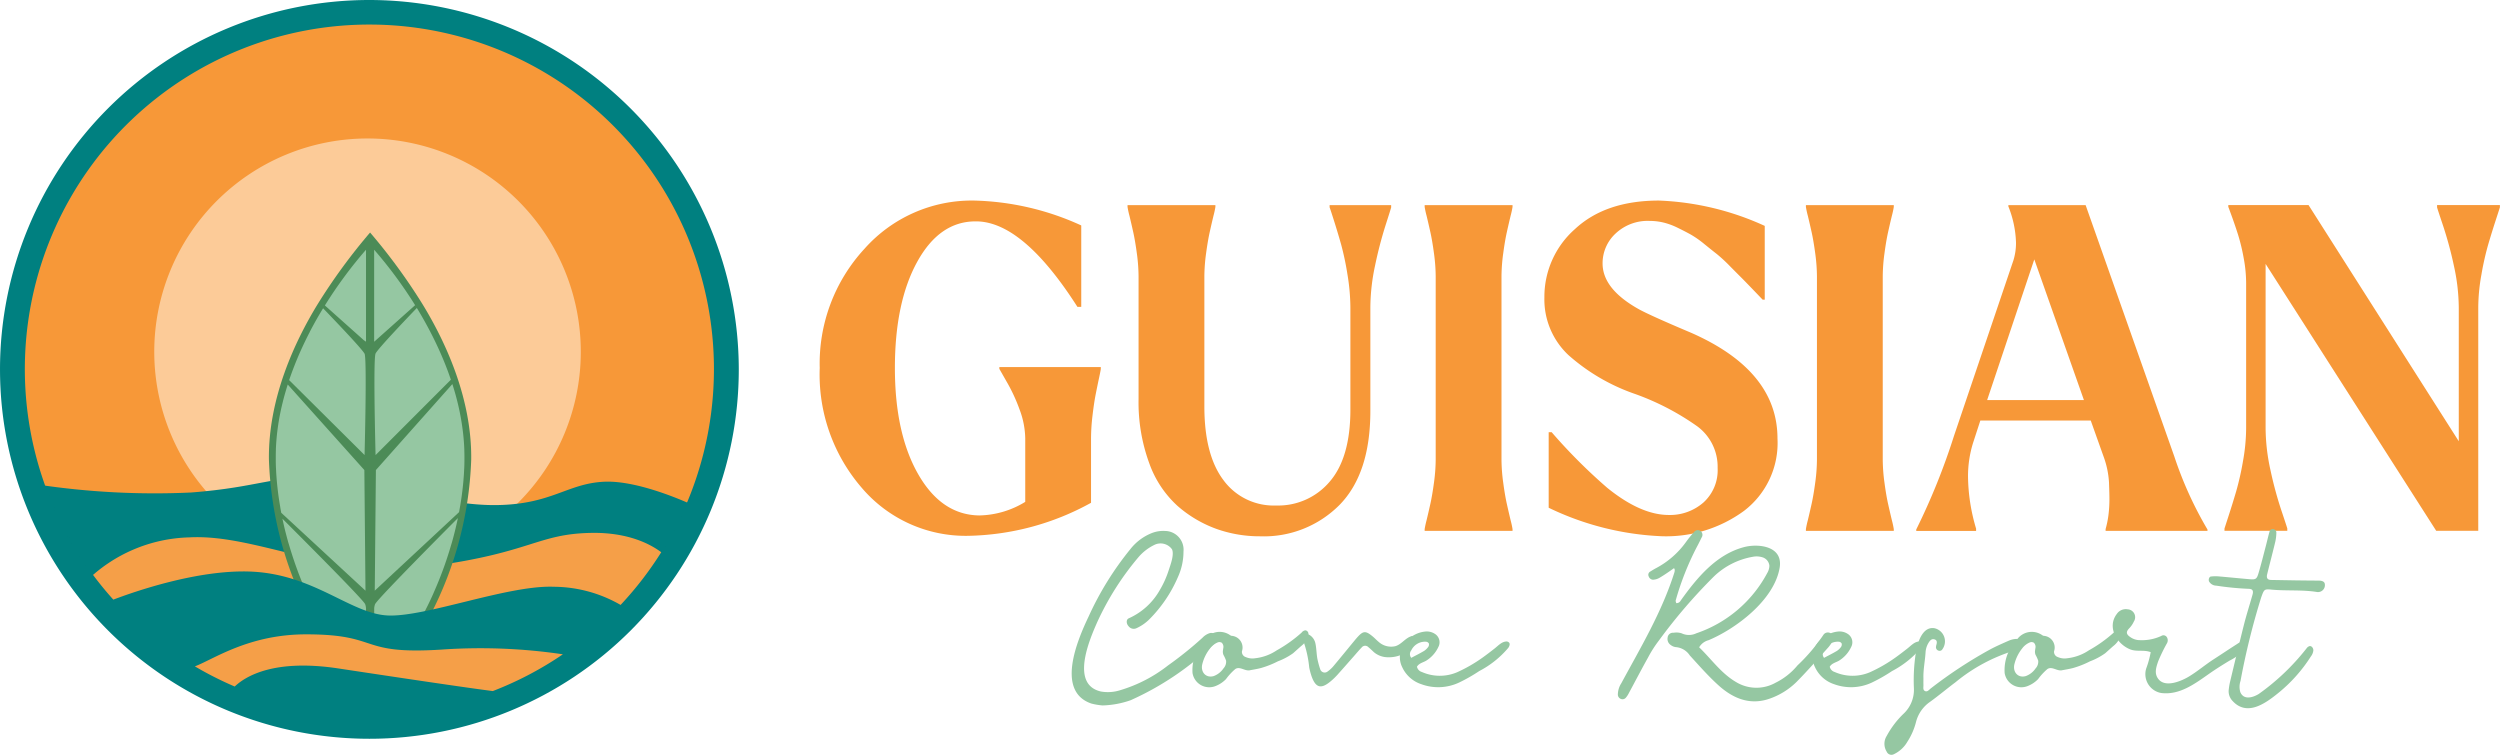
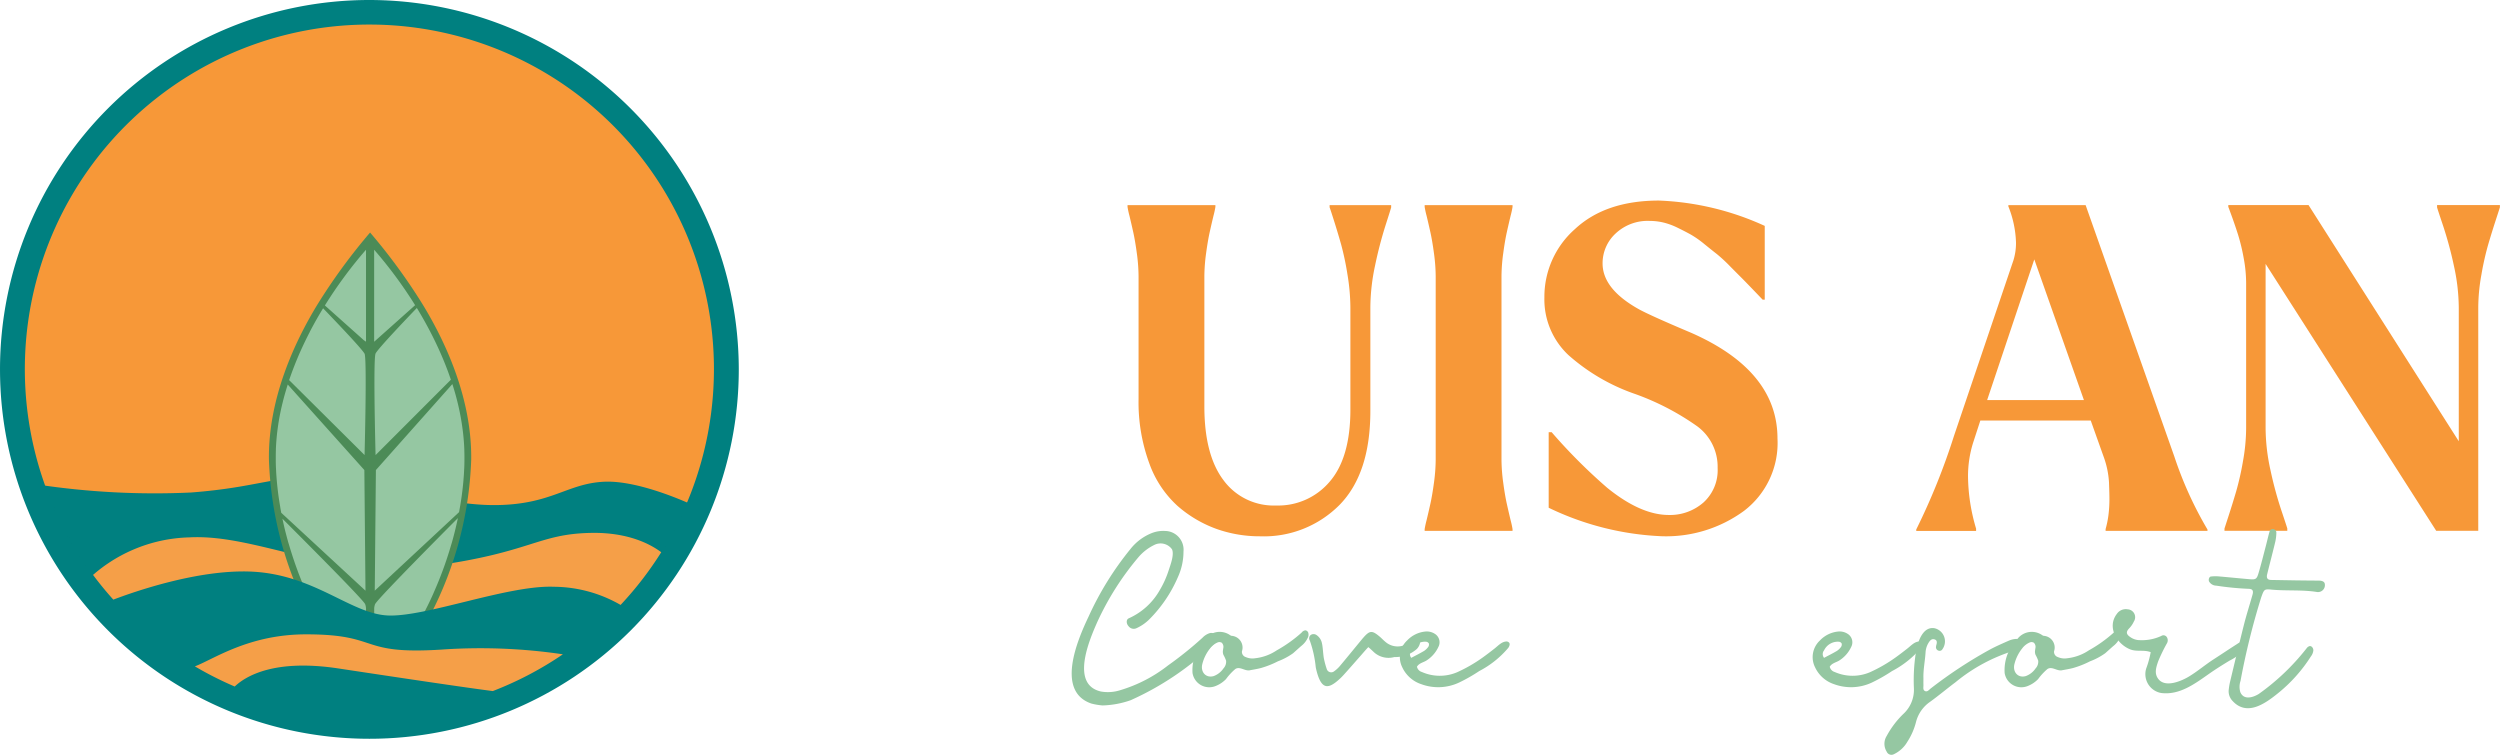
<svg xmlns="http://www.w3.org/2000/svg" id="Footer_Logo" data-name="Footer Logo" width="253.482" height="76.53" viewBox="0 0 253.482 76.53">
  <g id="Group_186" data-name="Group 186" transform="translate(0)">
    <g id="Group_182" data-name="Group 182" transform="translate(1.538 1.515)">
      <g id="Group_181" data-name="Group 181">
        <path id="Path_289" data-name="Path 289" d="M145.19,82.562c0,20.05-16,36.3-35.726,36.3s-35.726-16.254-35.726-36.3,15.995-36.3,35.726-36.3S145.19,62.51,145.19,82.562Z" transform="translate(-73.738 -46.258)" fill="#f79838" fill-rule="evenodd" />
      </g>
    </g>
-     <path id="Path_290" data-name="Path 290" d="M180.363,124.171a21.624,21.624,0,1,1-21.624-21.624A21.625,21.625,0,0,1,180.363,124.171Z" transform="translate(-121.474 -88.506)" fill="#fccb98" fill-rule="evenodd" />
    <path id="Path_291" data-name="Path 291" d="M155.76,272.523s-3.181,6.161-4.77,7.95S136.481,291.2,133.3,291.8s-16.3,2.188-23.254-1.192S93.75,279.081,92.756,276.9a28.4,28.4,0,0,1-1.59-5.167s14.311-.994,18.881-.994,22.658,2.783,25.44,1.789S153.573,271.132,155.76,272.523Z" transform="translate(-85.75 -219.269)" fill="#f59f48" fill-rule="evenodd" />
    <path id="Path_292" data-name="Path 292" d="M150.286,259.915s-5.461-2.638-9.192-2.457-5.279,2.275-10.831,2.367-12.377-2.367-17.474-2.732-6.462.911-13.562,1.457a79.387,79.387,0,0,1-15.654-.82,21.986,21.986,0,0,0,2.73,6.281c2,3.094,2.275,3.549,2.275,3.549A15.456,15.456,0,0,1,99.046,263.1c6.916-.365,14.471,4.278,24.573,2.912s10.739-3.277,16.2-3.367,7.735,2.548,7.735,2.548Z" transform="translate(-79.847 -208.614)" fill="teal" fill-rule="evenodd" />
    <g id="Group_185" data-name="Group 185" transform="translate(27.265 23.578)">
      <g id="Group_184" data-name="Group 184" transform="translate(0)">
        <g id="Group_183" data-name="Group 183" transform="translate(0.283 0.657)">
          <path id="Path_293" data-name="Path 293" d="M205.847,187.447s4.8-8.192,4.6-17.476c-.226-10.764-9.946-21.61-9.946-21.61s-9.166,9.947-9.83,21.219a30.381,30.381,0,0,0,4.72,17.867Z" transform="translate(-190.625 -148.361)" fill="#95c7a2" />
        </g>
        <path id="Path_294" data-name="Path 294" d="M256.3,178.124l-.172-.263-.159.142c.057.095.116.187.175.282Z" transform="translate(-241.149 -170.64)" fill="#8acbaa" />
        <path id="Path_295" data-name="Path 295" d="M275.791,271.953l-.2.189c-.039.2-.077.4-.118.6.275-.277.436-.437.436-.437Z" transform="translate(-256.308 -243.795)" fill="#8acbaa" />
        <path id="Path_296" data-name="Path 296" d="M204.952,152.708a58.824,58.824,0,0,0-5.338-7.3h0a58.781,58.781,0,0,0-5.338,7.3c-2.287,3.745-5,9.513-4.919,15.732A36.832,36.832,0,0,0,194.1,185.3l.1.164h10.822l.1-.164a36.849,36.849,0,0,0,4.745-16.859C209.949,162.221,207.239,156.453,204.952,152.708Zm-13.529,7.618c.237-.7.5-1.383.769-2.041,0-.005,0-.011.007-.015q.2-.485.411-.949c0-.009.009-.02.013-.028q.209-.461.425-.906c0-.008.008-.016.011-.024.145-.3.292-.59.44-.873a.055.055,0,0,1,0-.011c.45-.866.908-1.667,1.35-2.391.8.831,3.988,4.141,4.218,4.631.233.88-.014,10.249-.014,10.249l-.158-.158v0l-7.491-7.44c0-.014.009-.027.014-.041h0Zm-.83,13.43h0c-.036-.19-.071-.385-.1-.579,0-.024-.008-.048-.012-.073-.03-.173-.057-.349-.085-.526-.008-.052-.016-.1-.024-.158-.024-.16-.046-.321-.068-.484-.008-.072-.018-.144-.027-.218-.019-.149-.036-.3-.053-.451-.01-.087-.019-.175-.028-.264-.014-.141-.027-.283-.04-.424-.009-.1-.018-.205-.025-.31-.01-.131-.02-.264-.029-.4s-.013-.24-.019-.361-.013-.237-.018-.358q-.01-.263-.014-.526c0-.066,0-.129,0-.2,0-.316,0-.627.011-.94,0-.03,0-.062,0-.093.01-.3.029-.6.053-.895,0-.041.006-.082.009-.123.026-.3.056-.592.093-.886,0-.031.009-.061.012-.092q.122-.946.315-1.864a.012.012,0,0,0,0,0c.064-.3.134-.606.207-.9l.014-.056c.073-.3.152-.588.234-.878,0-.015.009-.03.014-.046.08-.281.164-.557.252-.832l7.644,8.532h0l.124.14.115,12.231-.044-.04h0l-8.5-7.861C190.6,173.8,190.6,173.777,190.593,173.756Zm8.608,11.007h-4.614c-.154-.266-.477-.846-.884-1.682l-.007-.014c-.159-.328-.331-.7-.51-1.1-.008-.018-.015-.035-.023-.052-.132-.3-.267-.613-.4-.949,0-.009-.008-.017-.012-.026-.042-.1-.084-.207-.127-.314-.011-.03-.024-.059-.035-.088q-.2-.495-.394-1.034c-.012-.031-.023-.061-.034-.093-.038-.106-.077-.214-.115-.322-.018-.049-.034-.1-.052-.147-.037-.109-.075-.219-.112-.33-.012-.03-.022-.062-.032-.095-.073-.214-.143-.434-.214-.658-.018-.056-.035-.112-.054-.169-.033-.107-.066-.217-.1-.326l-.06-.2q-.049-.162-.1-.328c-.021-.07-.04-.142-.06-.214q-.078-.28-.152-.567c-.022-.085-.045-.169-.067-.255-.026-.1-.051-.209-.078-.315-.022-.091-.043-.181-.065-.274s-.048-.205-.071-.308c-.029-.126-.056-.253-.083-.381-.007-.032-.014-.063-.02-.1,1.765,1.771,7.675,7.676,8.338,8.586h0a.435.435,0,0,1,.051.083,1.455,1.455,0,0,1,.085.45v1.217Zm0-28.287-.228-.156-3.942-3.519.019-.03h0a43.777,43.777,0,0,1,4.151-5.618Zm.826-9.322a43.953,43.953,0,0,1,4.151,5.618h0l.175.281h0l.016.026c.443.725.9,1.528,1.354,2.4a.192.192,0,0,1,.008.018q.22.422.436.866l.015.031q.214.44.422.9l.016.035q.209.463.409.943l.009.021c.273.657.531,1.337.767,2.039l-7.443,7.45-.192.191s-.254-9.58-.006-10.281a.089.089,0,0,1,.006-.016c.228-.491,3.437-3.843,4.183-4.617-.059-.1-.117-.188-.175-.282l-4.014,3.583-.137.122v-9.322Zm9.139,22c0,.109-.011.217-.017.325-.006.132-.012.266-.02.4s-.017.244-.027.364-.017.23-.027.345c-.01.132-.024.262-.037.393q-.015.151-.031.3c-.016.141-.032.281-.05.421-.01.085-.021.169-.032.253-.02.152-.041.3-.063.453-.01.065-.019.126-.029.19-.026.168-.053.336-.081.5,0,.03-.011.06-.016.091-.032.189-.067.38-.1.566h0c-.039.2-.077.4-.118.6h0c-.012.056-.025.111-.037.165-.026.128-.054.255-.083.381-.023.1-.047.206-.071.308s-.043.183-.065.274c-.025.106-.051.21-.077.315-.021.084-.043.169-.065.253-.052.2-.1.389-.156.58-.019.067-.038.135-.056.2l-.1.331c-.019.066-.039.132-.059.2-.034.111-.067.221-.1.332-.016.051-.033.1-.049.154-.075.238-.15.472-.227.7-.007.021-.014.042-.02.064-.039.113-.079.226-.117.339-.016.045-.031.089-.046.134l-.12.334c-.008.022-.016.042-.024.065-.136.372-.273.728-.408,1.07-.009.02-.017.042-.025.062-.19.475-.378.915-.558,1.322l0,.011a30.971,30.971,0,0,1-1.409,2.814h-4.615v-1.217a1.447,1.447,0,0,1,.086-.45.392.392,0,0,1,.051-.083c.619-.874,6.665-6.963,8.353-8.657.041-.2.079-.4.118-.6l-8.471,7.889-.08.075.115-12.231.163-.183,7.59-8.534c.094.292.184.59.269.887,0,.01,0,.018.008.027q.126.442.237.891c0,.015.008.031.011.045A24.721,24.721,0,0,1,209,165.4c0,.031.009.061.012.092.037.292.067.59.093.886,0,.041.007.082.01.123.024.3.042.595.054.895,0,.031,0,.063,0,.093.01.314.016.625.011.94,0,.06,0,.118,0,.179C209.176,168.794,209.173,168.977,209.166,169.158Z" transform="translate(-189.355 -145.409)" fill="#4c8b57" />
      </g>
    </g>
    <path id="Path_297" data-name="Path 297" d="M104.279,39.448A37.453,37.453,0,1,0,141.733,76.9,37.5,37.5,0,0,0,104.279,39.448Zm12.512,70.07c-2.749-.354-8.716-1.243-15.659-2.295-6.493-.983-9.394.774-10.508,1.834a35.066,35.066,0,0,1-4.038-2.044c1.932-.74,5.476-3.247,11.27-3.247,7.645,0,5.188,2.092,13.743,1.545a56.853,56.853,0,0,1,12.3.479A34.948,34.948,0,0,1,116.791,109.518Zm12.958-8.735a13.722,13.722,0,0,0-6.773-1.842c-4.641-.183-13.013,3.094-16.837,2.912s-7.554-4.277-14.107-4.458c-5.277-.148-11.495,2.008-13.717,2.851a34.935,34.935,0,1,1,51.435.537Z" transform="translate(-66.826 -39.448)" fill="teal" fill-rule="evenodd" />
  </g>
  <g id="Group_187" data-name="Group 187" transform="translate(83.117 20.335)">
-     <path id="Path_298" data-name="Path 298" d="M444.876,135.742a14.555,14.555,0,0,1,11.148-4.908,27.594,27.594,0,0,1,10.847,2.523v8.257h-.387q-5.51-8.624-10.244-8.67h-.086q-3.659,0-5.918,4.106t-2.26,10.757q0,6.652,2.367,10.78t6.2,4.174a9.217,9.217,0,0,0,4.649-1.376v-6.422a8.62,8.62,0,0,0-.581-2.959,17.224,17.224,0,0,0-1.313-2.821l-.732-1.284v-.183h10.287v.184q0,.092-.172.895t-.344,1.674q-.173.872-.323,2.156a20.165,20.165,0,0,0-.151,2.34v6.514a26.714,26.714,0,0,1-12.483,3.349,13.833,13.833,0,0,1-10.7-4.794,17.553,17.553,0,0,1-4.326-12.225A17.149,17.149,0,0,1,444.876,135.742Z" transform="translate(-440.357 -130.834)" fill="#f79838" />
    <path id="Path_299" data-name="Path 299" d="M589.508,132.9v.184a8.934,8.934,0,0,1-.194.895q-.194.8-.387,1.674t-.366,2.156a17.7,17.7,0,0,0-.172,2.34V153.31q0,4.909,1.937,7.477a6.314,6.314,0,0,0,5.337,2.569,6.836,6.836,0,0,0,5.445-2.431q2.087-2.431,2.087-7.294V143.309a21.089,21.089,0,0,0-.3-3.395,28.447,28.447,0,0,0-.646-3.05q-.345-1.215-.731-2.431t-.431-1.307V132.9h6.241v.229q0,.046-.581,1.858a41.048,41.048,0,0,0-1.054,4.06,20.669,20.669,0,0,0-.474,4.266v10.459q0,6.331-3.12,9.519a10.8,10.8,0,0,1-8.071,3.188,13.026,13.026,0,0,1-4.434-.757,12.358,12.358,0,0,1-3.917-2.317,10.666,10.666,0,0,1-2.884-4.358,17.942,17.942,0,0,1-1.076-6.468V140.144a17.824,17.824,0,0,0-.172-2.34q-.173-1.284-.366-2.156t-.387-1.674a8.982,8.982,0,0,1-.194-.895V132.9h8.91Z" transform="translate(-549.392 -132.437)" fill="#f79838" />
    <path id="Path_300" data-name="Path 300" d="M716,133.079V132.9h8.91v.184a8.983,8.983,0,0,1-.194.895q-.193.8-.387,1.674t-.366,2.156a17.666,17.666,0,0,0-.172,2.34v18.533a17.7,17.7,0,0,0,.172,2.34q.172,1.285.366,2.156t.387,1.674a9.054,9.054,0,0,1,.194.895v.183H716v-.183a9.084,9.084,0,0,1,.194-.895q.194-.8.387-1.674t.366-2.156a17.8,17.8,0,0,0,.172-2.34V140.143a17.842,17.842,0,0,0-.172-2.34q-.173-1.284-.366-2.156t-.387-1.674A8.983,8.983,0,0,1,716,133.079Z" transform="translate(-654.667 -132.436)" fill="#f79838" />
    <path id="Path_301" data-name="Path 301" d="M770.552,140.651a9.144,9.144,0,0,1,3.1-6.927q3.1-2.89,8.523-2.89a28.32,28.32,0,0,1,10.718,2.569v7.477h-.215q-.173-.183-1.012-1.055t-1.162-1.193q-.323-.32-1.141-1.147a15.725,15.725,0,0,0-1.313-1.216q-.5-.389-1.291-1.032a10.076,10.076,0,0,0-1.377-.963q-.581-.32-1.334-.688a6.924,6.924,0,0,0-1.442-.528,6.067,6.067,0,0,0-1.377-.16,4.743,4.743,0,0,0-3.465,1.284,4.1,4.1,0,0,0-1.313,3.028q0,2.615,3.745,4.679,1.291.688,5.208,2.34,8.781,3.853,8.781,10.734a8.65,8.65,0,0,1-3.4,7.339,13.38,13.38,0,0,1-8.307,2.569,29.127,29.127,0,0,1-11.492-2.89v-7.661h.3a55.478,55.478,0,0,0,5.639,5.642q3.4,2.752,6.241,2.752a5.142,5.142,0,0,0,3.508-1.261,4.417,4.417,0,0,0,1.442-3.509,5.089,5.089,0,0,0-2.066-4.22,26.161,26.161,0,0,0-6.241-3.257,20.01,20.01,0,0,1-6.822-3.968A7.729,7.729,0,0,1,770.552,140.651Z" transform="translate(-697.078 -130.834)" fill="#f79838" />
-     <path id="Path_302" data-name="Path 302" d="M889.712,133.079V132.9h8.91v.184a8.99,8.99,0,0,1-.193.895q-.194.8-.388,1.674t-.366,2.156a17.657,17.657,0,0,0-.172,2.34v18.533a17.679,17.679,0,0,0,.172,2.34q.171,1.285.366,2.156t.388,1.674a9.062,9.062,0,0,1,.193.895v.183h-8.91v-.183a9.072,9.072,0,0,1,.194-.895q.194-.8.387-1.674t.366-2.156a17.8,17.8,0,0,0,.172-2.34V140.143a17.842,17.842,0,0,0-.172-2.34q-.173-1.284-.366-2.156t-.387-1.674A8.992,8.992,0,0,1,889.712,133.079Z" transform="translate(-789.723 -132.436)" fill="#f79838" />
    <path id="Path_303" data-name="Path 303" d="M940,165.787a67.2,67.2,0,0,0,3.831-9.5l6.026-17.8a5.971,5.971,0,0,0,.258-1.789,10.62,10.62,0,0,0-.775-3.67V132.9h7.834l9,25.506a38.082,38.082,0,0,0,3.357,7.386v.138H959.2v-.183a10.049,10.049,0,0,0,.28-1.353,12.806,12.806,0,0,0,.107-1.766q0-.458-.043-1.628a9.077,9.077,0,0,0-.56-2.638l-1.291-3.624H946.5l-.732,2.248a11.332,11.332,0,0,0-.517,3.486,19.031,19.031,0,0,0,.818,5.23v.229H940v-.137Zm7.188-13.12h9.814L951.97,138.4Z" transform="translate(-828.824 -132.436)" fill="#f79838" />
    <path id="Path_304" data-name="Path 304" d="M1080.875,164.363q.387-1.192.753-2.431a28.912,28.912,0,0,0,.689-3.051,19.306,19.306,0,0,0,.323-3.372V140.785a13.991,13.991,0,0,0-.258-2.569,19.7,19.7,0,0,0-.56-2.317q-.3-.94-.624-1.835t-.366-.986v-.184h8.135L1104.2,156.84V143.308a20.186,20.186,0,0,0-.5-4.289,38.465,38.465,0,0,0-1.1-4.06q-.6-1.789-.6-1.835v-.229h6.37v.229q-.043.138-.431,1.33t-.753,2.431a28.756,28.756,0,0,0-.688,3.05,19.271,19.271,0,0,0-.323,3.372v22.616h-4.261l-17.3-27.065V155.51a20.129,20.129,0,0,0,.5,4.289,38.088,38.088,0,0,0,1.1,4.06q.6,1.789.6,1.835v.229h-6.37v-.229C1080.473,165.6,1080.615,165.159,1080.875,164.363Z" transform="translate(-938.015 -132.436)" fill="#f79838" />
  </g>
  <g id="Group_188" data-name="Group 188" transform="translate(108.661 53.653)">
    <path id="Path_305" data-name="Path 305" d="M557.148,298.874c-3.621-1.239-1.419-6.419-.287-8.8a31.381,31.381,0,0,1,4.253-6.867,5.211,5.211,0,0,1,2.2-1.631,3.2,3.2,0,0,1,1.329-.2,1.9,1.9,0,0,1,1.849,2.086,6.273,6.273,0,0,1-.586,2.637,13.742,13.742,0,0,1-2.9,4.259,4.494,4.494,0,0,1-1.259.866.654.654,0,0,1-.819-.183c-.25-.263-.266-.694.024-.812a6.771,6.771,0,0,0,3.138-2.864,9.688,9.688,0,0,0,.9-2c.171-.529.582-1.582.338-2.127a1.421,1.421,0,0,0-1.81-.439,4.988,4.988,0,0,0-1.574,1.214,28.61,28.61,0,0,0-4.2,6.61c-.817,1.848-2.728,6.325.379,7.032a4.087,4.087,0,0,0,1.964-.138,14.613,14.613,0,0,0,4.828-2.5,37.22,37.22,0,0,0,3.5-2.812,1.711,1.711,0,0,1,.745-.472.592.592,0,0,1,.706.388c.079.333-.193.633-.441.853a29.52,29.52,0,0,1-8.282,5.56,9.35,9.35,0,0,1-2.855.533A6.6,6.6,0,0,1,557.148,298.874Z" transform="translate(-555.155 -281.193)" fill="#95c7a2" />
    <path id="Path_306" data-name="Path 306" d="M614.393,330.621a5.9,5.9,0,0,0-.938,1.016,2.985,2.985,0,0,1-1.028.691,1.715,1.715,0,0,1-2.366-1.312,4.5,4.5,0,0,1,1.3-3.457,1.84,1.84,0,0,1,2.333-.487c.112.051.211.156.326.177a1.189,1.189,0,0,1,1.053,1.564.551.551,0,0,0,.385.591,1.678,1.678,0,0,0,.959.118,4.886,4.886,0,0,0,2.182-.8,13.868,13.868,0,0,0,2.524-1.8.567.567,0,0,1,.374-.231.347.347,0,0,1,.3.252.7.7,0,0,1-.015.424,2.228,2.228,0,0,1-.724.933l-.805.719a6.73,6.73,0,0,1-1.536.815,9.35,9.35,0,0,1-1.69.671c-.392.109-.8.166-1.2.246C615.33,330.814,614.841,330.316,614.393,330.621Zm-1.214-2.121a.586.586,0,0,0-.158-.554.473.473,0,0,0-.443-.013,1.876,1.876,0,0,0-.754.613,4.138,4.138,0,0,0-.77,1.569c-.2.8.362,1.445,1.151,1.216a2.045,2.045,0,0,0,.994-.78,1,1,0,0,0,.267-.78,3.689,3.689,0,0,0-.269-.59.855.855,0,0,1-.05-.456C613.156,328.655,613.169,328.581,613.179,328.5Z" transform="translate(-597.809 -316.434)" fill="#95c7a2" />
-     <path id="Path_307" data-name="Path 307" d="M667.606,329.532c-.183-.174-.366-.348-.56-.508a.442.442,0,0,0-.662.022c-.291.3-.563.629-.844.946-.561.633-1.115,1.274-1.684,1.9a6.321,6.321,0,0,1-.737.686c-.906.716-1.427.541-1.834-.615a6.858,6.858,0,0,1-.233-.878,11.319,11.319,0,0,0-.6-2.7.436.436,0,0,1,.108-.582.523.523,0,0,1,.583.027,1.321,1.321,0,0,1,.541.84c.1.422.115,1.191.212,1.613a8.785,8.785,0,0,0,.277,1,.472.472,0,0,0,.712.237,3.323,3.323,0,0,0,.565-.5c.709-.84,1.4-1.694,2.1-2.543.108-.131.215-.263.327-.39.65-.737.882-.754,1.647-.114.193.161.364.352.558.51a1.886,1.886,0,0,0,1.716.442c.619-.184,1-.829,1.625-1.011a.142.142,0,0,1,.1,0,.156.156,0,0,1,.069.09,1.215,1.215,0,0,1-.3,1.238,3.268,3.268,0,0,1-2.268.81A2.193,2.193,0,0,1,667.606,329.532Z" transform="translate(-636.968 -317.064)" fill="#95c7a2" />
+     <path id="Path_307" data-name="Path 307" d="M667.606,329.532c-.183-.174-.366-.348-.56-.508c-.291.3-.563.629-.844.946-.561.633-1.115,1.274-1.684,1.9a6.321,6.321,0,0,1-.737.686c-.906.716-1.427.541-1.834-.615a6.858,6.858,0,0,1-.233-.878,11.319,11.319,0,0,0-.6-2.7.436.436,0,0,1,.108-.582.523.523,0,0,1,.583.027,1.321,1.321,0,0,1,.541.84c.1.422.115,1.191.212,1.613a8.785,8.785,0,0,0,.277,1,.472.472,0,0,0,.712.237,3.323,3.323,0,0,0,.565-.5c.709-.84,1.4-1.694,2.1-2.543.108-.131.215-.263.327-.39.65-.737.882-.754,1.647-.114.193.161.364.352.558.51a1.886,1.886,0,0,0,1.716.442c.619-.184,1-.829,1.625-1.011a.142.142,0,0,1,.1,0,.156.156,0,0,1,.069.09,1.215,1.215,0,0,1-.3,1.238,3.268,3.268,0,0,1-2.268.81A2.193,2.193,0,0,1,667.606,329.532Z" transform="translate(-636.968 -317.064)" fill="#95c7a2" />
    <path id="Path_308" data-name="Path 308" d="M706.935,331.3a4.486,4.486,0,0,0,3.57.027,15.043,15.043,0,0,0,2.588-1.489c.419-.3.83-.616,1.234-.934.334-.264.68-.651,1.121-.692a.36.36,0,0,1,.344.126c.1.153.008.361-.094.513a9.748,9.748,0,0,1-2.952,2.358,16.453,16.453,0,0,1-2.049,1.167,4.975,4.975,0,0,1-3.823.16,3.248,3.248,0,0,1-1.924-1.706,2.3,2.3,0,0,1,.486-2.722,2.933,2.933,0,0,1,1.854-.91,1.5,1.5,0,0,1,.941.221,1.009,1.009,0,0,1,.374,1.35,3.227,3.227,0,0,1-1.25,1.395c-.318.18-.706.249-.92.6A.719.719,0,0,0,706.935,331.3Zm.192-2.114a1.68,1.68,0,0,0,.448-.42.441.441,0,0,0,.071-.352.363.363,0,0,0-.274-.181,1.544,1.544,0,0,0-1.512.874.6.6,0,0,0,0,.759C706.274,329.644,706.709,329.43,707.127,329.182Z" transform="translate(-671.428 -316.818)" fill="#95c7a2" />
-     <path id="Path_309" data-name="Path 309" d="M808.259,285.866a1.429,1.429,0,0,1-.657.19.49.49,0,0,1-.43-.334.37.37,0,0,1,.168-.5c.2-.125.4-.249.612-.359a8.774,8.774,0,0,0,3-2.63,11.591,11.591,0,0,1,.819-1.014.473.473,0,0,1,.776.54c-.154.306-.3.616-.464.917a28.486,28.486,0,0,0-2.172,5.472c-.023.08.032.187.051.282a.473.473,0,0,0,.449-.255c1.681-2.357,3.622-4.68,6.417-5.424,1.437-.383,4-.131,3.62,2.1-.566,3.313-4.492,6.2-7.2,7.334a1.581,1.581,0,0,0-.962.723c1.225,1.171,2.218,2.629,3.726,3.512a3.967,3.967,0,0,0,4.021.081,6.785,6.785,0,0,0,2.229-1.763,18,18,0,0,0,2.616-3.082.541.541,0,0,1,.742-.171.678.678,0,0,1,.181.8,2.949,2.949,0,0,1-.4.609c-1.065,1.18-2.11,2.384-3.225,3.51a7.28,7.28,0,0,1-2.629,1.67c-2.019.76-3.774.069-5.308-1.318-1.029-.929-1.955-1.99-2.9-3.022a1.877,1.877,0,0,0-1.406-.844,1.013,1.013,0,0,1-.514-.206.735.735,0,0,1-.328-.761.538.538,0,0,1,.6-.489,1.7,1.7,0,0,1,.82.056,1.722,1.722,0,0,0,1.483,0,12.815,12.815,0,0,0,7.193-6.107,1.508,1.508,0,0,0,.221-.75.994.994,0,0,0-.622-.823,1.985,1.985,0,0,0-1.033-.084,7.56,7.56,0,0,0-3.969,2,54.981,54.981,0,0,0-5.582,6.5,12.193,12.193,0,0,0-1.1,1.722c-.663,1.189-1.293,2.4-1.941,3.6a2.2,2.2,0,0,1-.32.484.437.437,0,0,1-.515.1.473.473,0,0,1-.281-.464,2.141,2.141,0,0,1,.35-1.116c1.974-3.654,4.085-7.168,5.367-11.187.051-.161.091-.366-.029-.478C809.247,285.231,808.764,285.572,808.259,285.866Z" transform="translate(-748.666 -280.929)" fill="#95c7a2" />
    <path id="Path_310" data-name="Path 310" d="M895.031,331.3a4.486,4.486,0,0,0,3.57.027,15.047,15.047,0,0,0,2.588-1.489c.419-.3.83-.616,1.234-.934.334-.264.68-.651,1.121-.692a.359.359,0,0,1,.344.126c.1.153.008.361-.094.513a9.746,9.746,0,0,1-2.952,2.358,16.456,16.456,0,0,1-2.049,1.167,4.975,4.975,0,0,1-3.823.16,3.247,3.247,0,0,1-1.924-1.706,2.3,2.3,0,0,1,.486-2.722,2.933,2.933,0,0,1,1.854-.91,1.5,1.5,0,0,1,.941.221,1.009,1.009,0,0,1,.374,1.35,3.227,3.227,0,0,1-1.25,1.395c-.318.18-.706.249-.92.6A.719.719,0,0,0,895.031,331.3Zm.192-2.114a1.682,1.682,0,0,0,.448-.42.44.44,0,0,0,.07-.352.362.362,0,0,0-.274-.181,1.544,1.544,0,0,0-1.512.874.6.6,0,0,0,0,.759C894.37,329.644,894.806,329.43,895.223,329.182Z" transform="translate(-817.669 -316.818)" fill="#95c7a2" />
    <path id="Path_311" data-name="Path 311" d="M929.449,331.4c.008.209-.07.48.119.6.263.168.444-.107.633-.25a45.724,45.724,0,0,1,5.935-3.907c.654-.354,1.336-.65,2.015-.948a2.116,2.116,0,0,1,.713-.158.358.358,0,0,1,.374.276.623.623,0,0,1-.037.364.965.965,0,0,1-.634.573,17.329,17.329,0,0,0-5.861,3.175c-.869.648-1.7,1.352-2.581,1.987a3.547,3.547,0,0,0-1.428,2.044,6.674,6.674,0,0,1-.877,2.006,3.1,3.1,0,0,1-1.368,1.263.523.523,0,0,1-.73-.259,1.5,1.5,0,0,1,.006-1.6,9.133,9.133,0,0,1,1.688-2.227,3.325,3.325,0,0,0,1.064-2.647,18.107,18.107,0,0,1,.252-3.881c.211-.948.7-2.346,1.842-2.158a1.364,1.364,0,0,1,.81,2.113.332.332,0,0,1-.428.152.361.361,0,0,1-.231-.407.993.993,0,0,1,.023-.128c.084-.268.12-.534-.216-.61-.283-.064-.444.16-.581.384a2.119,2.119,0,0,0-.29.988c-.056.868-.242,1.725-.213,2.6C929.448,330.965,929.441,331.183,929.449,331.4Z" transform="translate(-843.087 -315.608)" fill="#95c7a2" />
    <path id="Path_312" data-name="Path 312" d="M984.448,330.621a5.917,5.917,0,0,0-.938,1.016,2.984,2.984,0,0,1-1.028.691,1.715,1.715,0,0,1-2.366-1.312,4.5,4.5,0,0,1,1.3-3.457,1.84,1.84,0,0,1,2.333-.487c.112.051.211.156.326.177a1.189,1.189,0,0,1,1.053,1.564.551.551,0,0,0,.385.591,1.678,1.678,0,0,0,.959.118,4.885,4.885,0,0,0,2.182-.8,13.866,13.866,0,0,0,2.524-1.8.567.567,0,0,1,.374-.231.347.347,0,0,1,.3.252.7.7,0,0,1-.015.424,2.229,2.229,0,0,1-.724.933l-.805.719a6.73,6.73,0,0,1-1.536.815,9.351,9.351,0,0,1-1.69.671c-.392.109-.8.166-1.2.246C985.385,330.814,984.9,330.316,984.448,330.621Zm-1.214-2.121a.585.585,0,0,0-.158-.554.473.473,0,0,0-.442-.013,1.875,1.875,0,0,0-.755.613,4.144,4.144,0,0,0-.77,1.569c-.2.8.361,1.445,1.151,1.216a2.047,2.047,0,0,0,.994-.78,1,1,0,0,0,.267-.78,3.71,3.71,0,0,0-.269-.59.854.854,0,0,1-.05-.456C983.211,328.655,983.224,328.581,983.234,328.5Z" transform="translate(-885.521 -316.434)" fill="#95c7a2" />
    <path id="Path_313" data-name="Path 313" d="M1031.306,321.112c-1.335-.517-2.419-2.241-1.359-3.615a1.09,1.09,0,0,1,1.086-.451.8.8,0,0,1,.629,1.237,2.529,2.529,0,0,1-.506.727c-.3.329-.257.565.1.819a1.687,1.687,0,0,0,1.033.344,4.656,4.656,0,0,0,2.149-.425.405.405,0,0,1,.555.1.6.6,0,0,1,.036.62,16.763,16.763,0,0,0-.9,1.848c-.219.644-.428,1.269.05,1.836.727.859,2.344.153,3.1-.311.857-.524,1.635-1.188,2.481-1.733.8-.516,1.595-1.052,2.4-1.564a.97.97,0,0,1,.6-.2.412.412,0,0,1,.371.453.549.549,0,0,1-.115.217,5.866,5.866,0,0,1-1.672,1.246c-.695.424-1.386.853-2.055,1.323-1.475,1.037-3,2.174-4.846,1.949a1.94,1.94,0,0,1-1.524-2.5,9.567,9.567,0,0,0,.45-1.642C1032.69,321.123,1031.967,321.368,1031.306,321.112Z" transform="translate(-923.965 -308.918)" fill="#95c7a2" />
    <path id="Path_314" data-name="Path 314" d="M1084.4,285.783c.443,0,.651.13.663.393a.7.7,0,0,1-.776.767c-1.541-.249-3.1-.1-4.645-.246-.728-.07-.743-.019-1.031.779a73.07,73.07,0,0,0-2.1,8.48,1.894,1.894,0,0,0-.024,1.128c.349.852,1.293.549,1.871.195a23.251,23.251,0,0,0,4.863-4.644.556.556,0,0,1,.295-.21c.209-.033.384.21.379.435a1.2,1.2,0,0,1-.249.612,15.386,15.386,0,0,1-3.352,3.745c-1.365,1.105-3.222,2.381-4.672.677a1.411,1.411,0,0,1-.3-1.1,6.337,6.337,0,0,1,.133-.77c.466-1.937.924-3.876,1.413-5.807.255-1.006.575-1.994.856-2.994.116-.411.015-.592-.376-.605a29.453,29.453,0,0,1-3.293-.322.861.861,0,0,1-.724-.408c-.1-.18-.007-.5.181-.518a4.01,4.01,0,0,1,.729-.017c1.058.089,2.114.2,3.172.289.623.053.74,0,.917-.592.285-.952.522-1.921.775-2.883.121-.46.221-.929.358-1.384a.316.316,0,0,1,.4-.208.35.35,0,0,1,.281.372,4.476,4.476,0,0,1-.109.9c-.263,1.1-.551,2.184-.819,3.278-.1.4.023.587.41.594q1.225.021,2.45.041C1082.852,285.771,1083.626,285.779,1084.4,285.783Z" transform="translate(-957.999 -280.568)" fill="#95c7a2" />
  </g>
</svg>